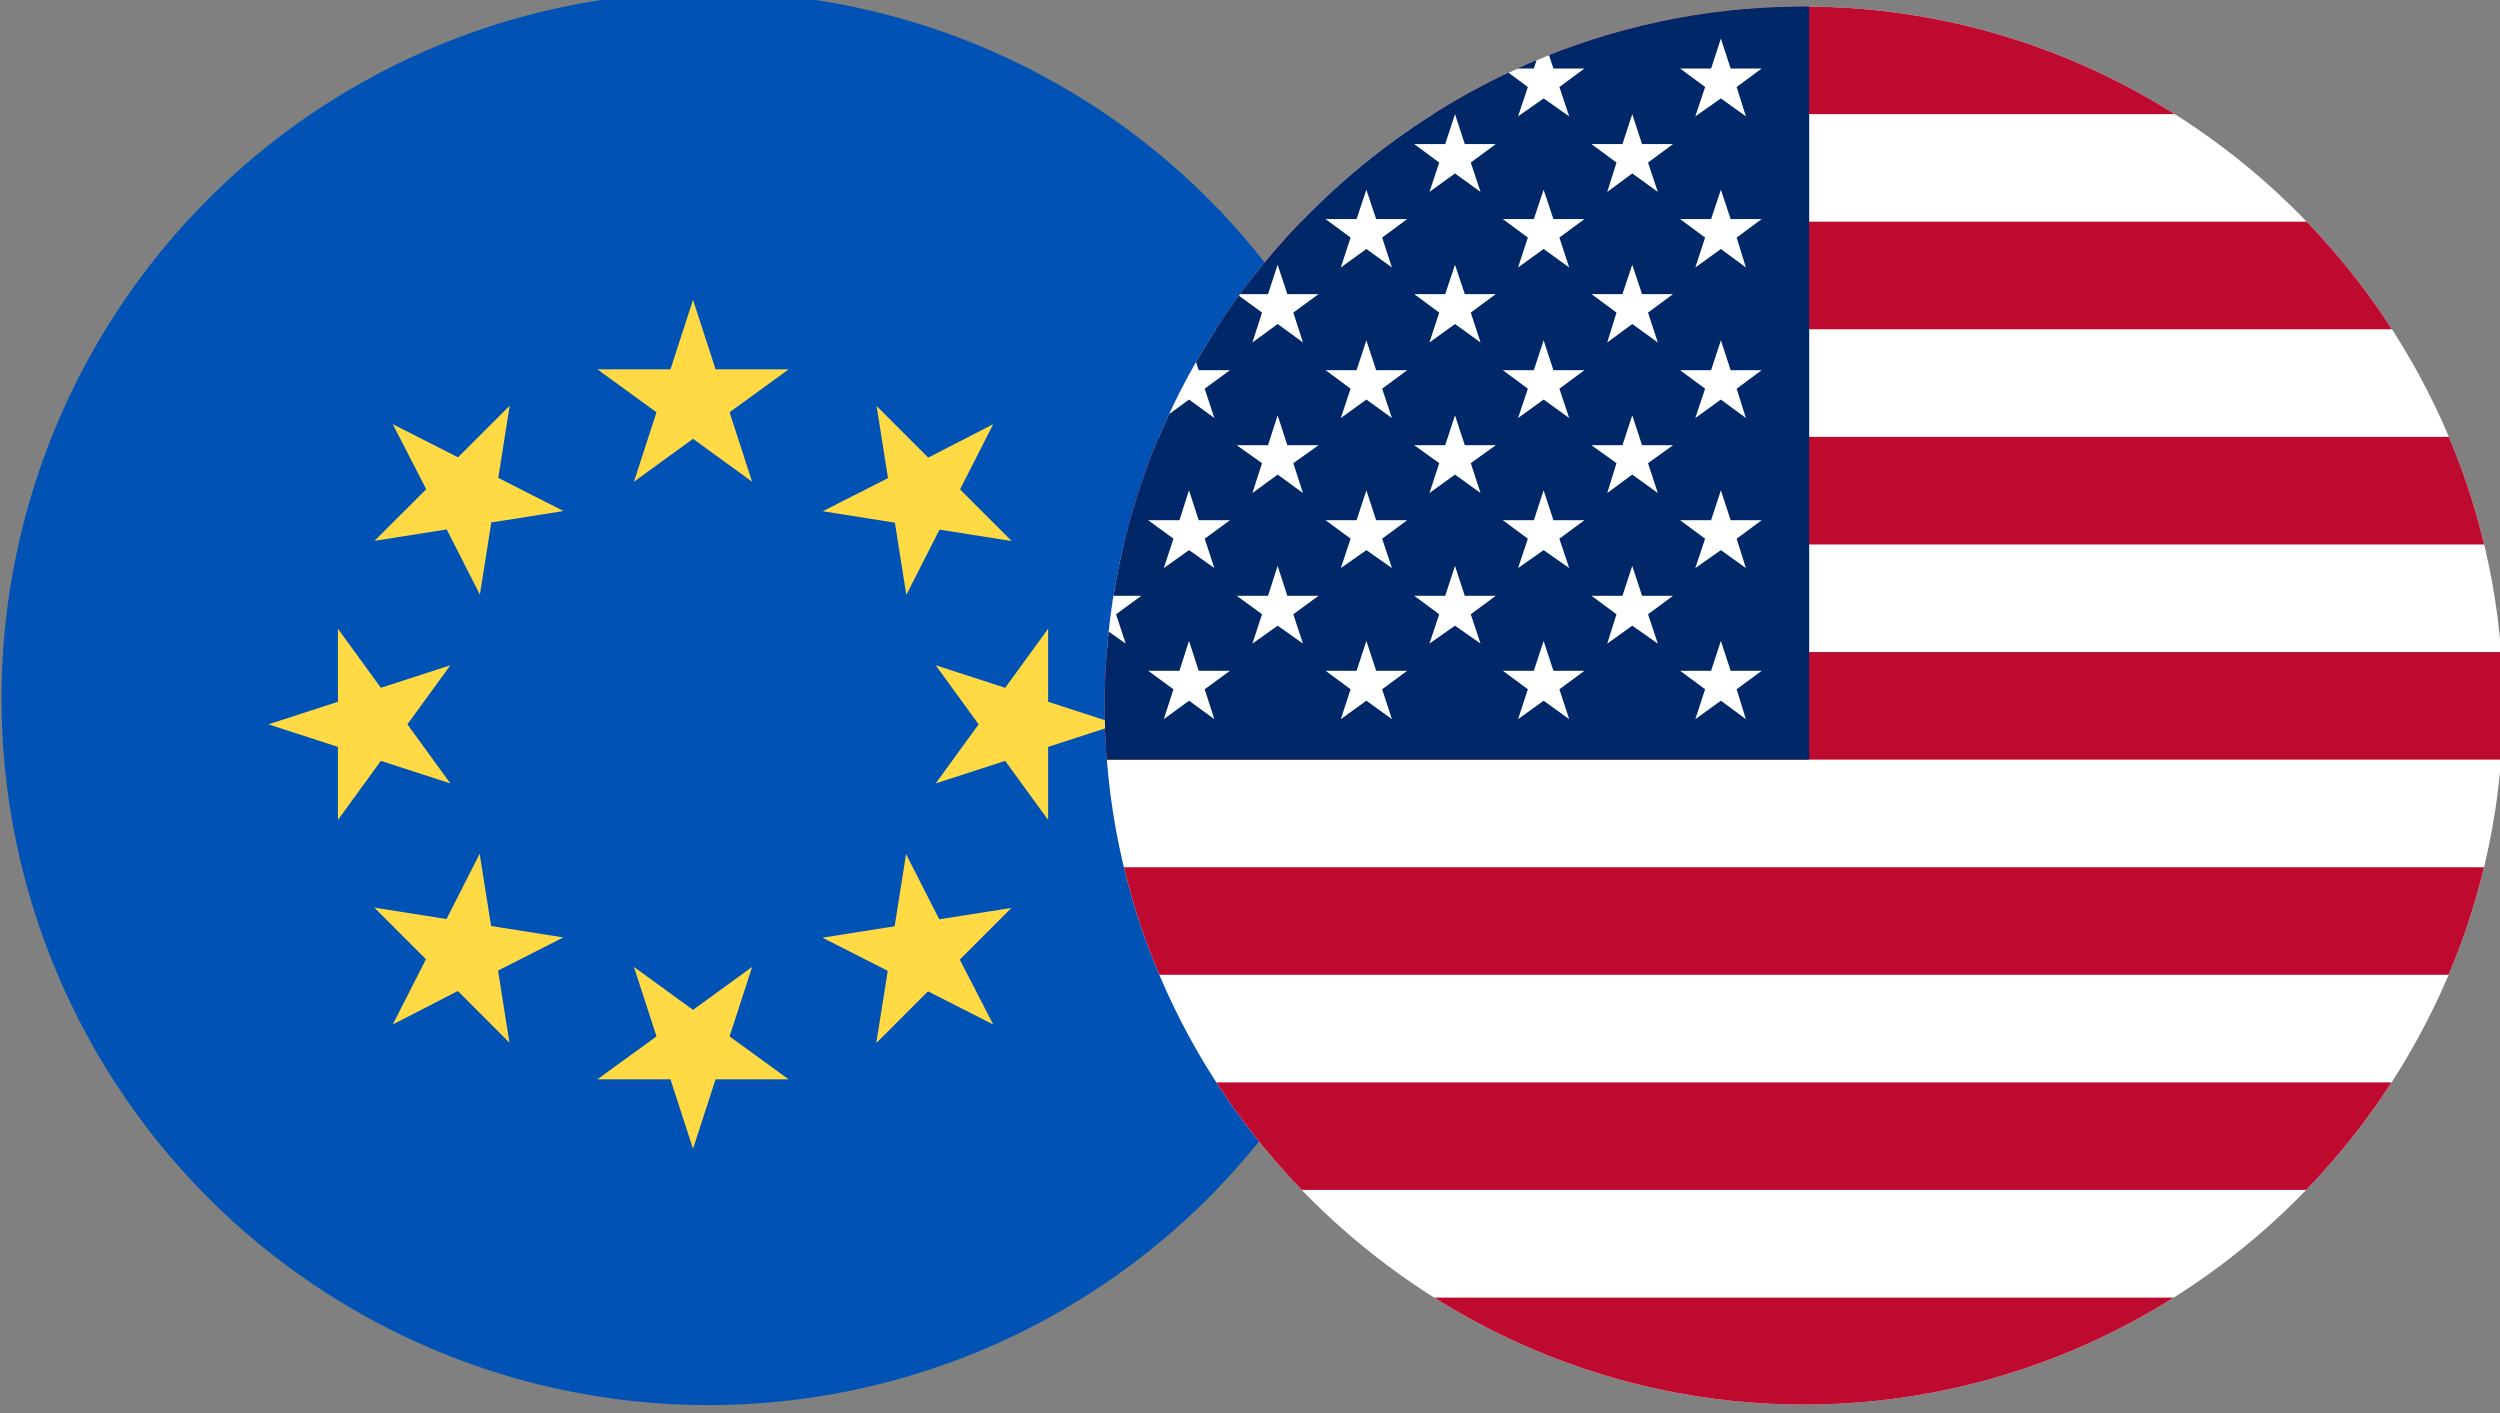
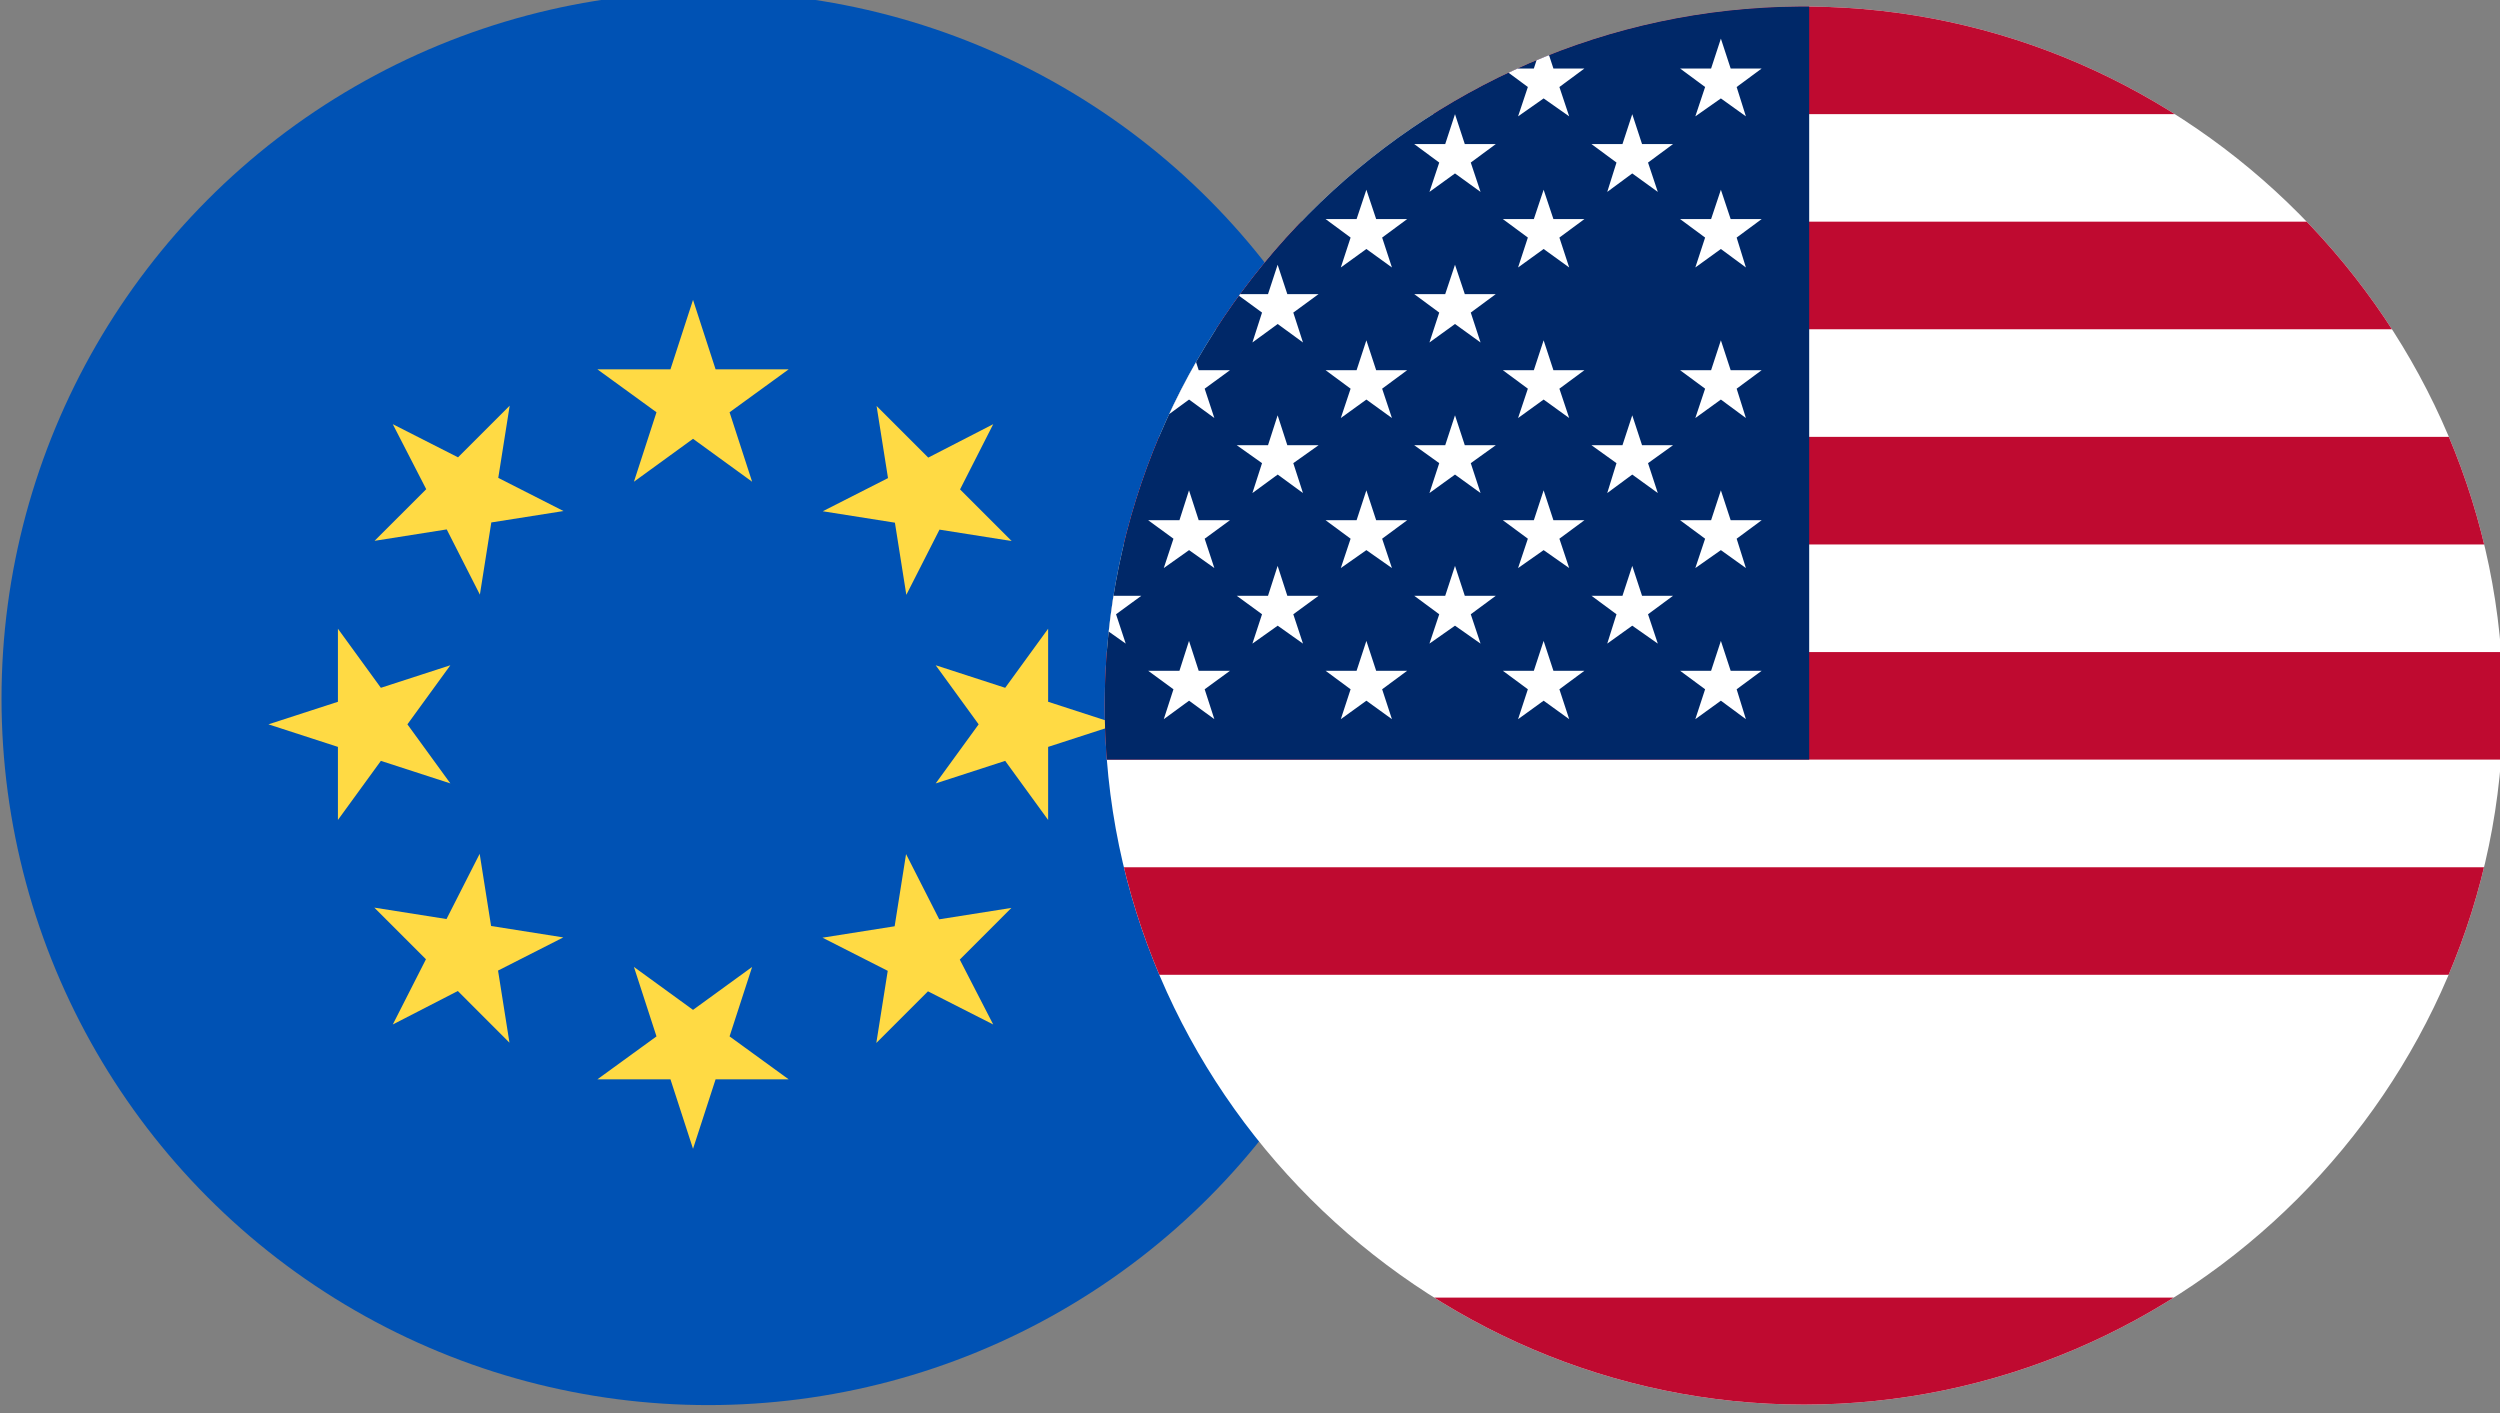
<svg xmlns="http://www.w3.org/2000/svg" width="100%" height="100%" viewBox="0 0 46 26" version="1.1" xml:space="preserve" style="fill-rule:evenodd;clip-rule:evenodd;stroke-linejoin:round;stroke-miterlimit:2;">
  <rect x="0" y="0" width="46" height="26" fill="#808080" stroke="none" />
  <g id="Artboard1" transform="matrix(0.951,0,0,0.94,0.512,0)">
    <rect x="-0.538" y="0" width="48.382" height="27.672" style="fill:none;" />
    <clipPath id="_clip1">
      <rect x="-0.538" y="0" width="48.382" height="27.672" />
    </clipPath>
    <g clip-path="url(#_clip1)">
      <g id="Group_40605" transform="matrix(1.052,0,0,1.064,-143.581,-524.712)">
        <g id="eur-2" transform="matrix(1,0,0,1,135.889,493)">
          <g id="Ellipse_2272-2" transform="matrix(1,0,0,1,0.111,0)">
            <circle cx="13" cy="13" r="13" style="fill:rgb(0,82,180);" />
          </g>
          <g id="Group_37564-2" transform="matrix(1,0,0,1,5.02,5.667)">
            <g id="Path_87824-2" transform="matrix(1,0,0,1,-214.841,-100.174)">
              <path d="M222.65,100.174L223.065,101.452L224.409,101.452L223.322,102.242L223.737,103.52L222.65,102.73L221.563,103.52L221.978,102.242L220.891,101.452L222.235,101.452L222.65,100.174Z" style="fill:rgb(255,218,68);fill-rule:nonzero;" />
            </g>
            <g id="Path_87825-2" transform="matrix(1,0,0,1,-137.08,-137.079)">
              <path d="M139.367,139.366L140.567,139.976L141.517,139.026L141.307,140.354L142.507,140.964L141.179,141.174L140.969,142.502L140.359,141.302L139.032,141.512L139.982,140.562L139.367,139.366Z" style="fill:rgb(255,218,68);fill-rule:nonzero;" />
            </g>
            <g id="Path_87826-2" transform="matrix(1,0,0,1,-100.175,-214.84)">
              <path d="M100.175,222.649L101.453,222.234L101.453,220.89L102.243,221.977L103.521,221.562L102.731,222.649L103.521,223.736L102.243,223.321L101.453,224.408L101.453,223.064L100.175,222.649Z" style="fill:rgb(255,218,68);fill-rule:nonzero;" />
            </g>
            <g id="Path_87827-2" transform="matrix(1,0,0,1,-137.08,-293.424)">
              <path d="M139.367,306.755L139.977,305.555L139.027,304.605L140.355,304.815L140.965,303.615L141.175,304.943L142.503,305.153L141.303,305.763L141.513,307.09L140.563,306.139L139.367,306.755Z" style="fill:rgb(255,218,68);fill-rule:nonzero;" />
            </g>
            <g id="Path_87828-2" transform="matrix(1,0,0,1,-214.841,-332.774)">
              <path d="M222.65,348.392L222.235,347.114L220.891,347.114L221.978,346.324L221.563,345.046L222.65,345.836L223.737,345.046L223.322,346.324L224.409,347.114L223.065,347.114L222.65,348.392Z" style="fill:rgb(255,218,68);fill-rule:nonzero;" />
            </g>
            <g id="Path_87829-2" transform="matrix(1,0,0,1,-293.427,-293.424)">
              <path d="M306.757,306.755L305.557,306.145L304.607,307.095L304.817,305.768L303.617,305.158L304.944,304.948L305.154,303.62L305.764,304.82L307.092,304.61L306.142,305.561L306.757,306.755Z" style="fill:rgb(255,218,68);fill-rule:nonzero;" />
            </g>
            <g id="Path_87830-2" transform="matrix(1,0,0,1,-332.774,-214.84)">
              <path d="M348.392,222.649L347.114,223.064L347.114,224.408L346.324,223.321L345.046,223.736L345.836,222.649L345.046,221.562L346.324,221.977L347.114,220.89L347.114,222.234L348.392,222.649Z" style="fill:rgb(255,218,68);fill-rule:nonzero;" />
            </g>
            <g id="Path_87831-2" transform="matrix(1,0,0,1,-293.427,-137.08)">
              <path d="M306.757,139.367L306.147,140.567L307.097,141.517L305.769,141.307L305.159,142.507L304.949,141.179L303.622,140.969L304.822,140.359L304.612,139.032L305.562,139.982L306.757,139.367Z" style="fill:rgb(255,218,68);fill-rule:nonzero;" />
            </g>
          </g>
        </g>
        <g id="Group_37567-2" transform="matrix(1,0,0,1,156.382,493.271)">
          <g id="Group_37565-2">
            <clipPath id="_clip2">
              <path d="M12.865,0C19.883,0.053 25.628,5.842 25.628,12.86C25.628,19.914 19.822,25.72 12.768,25.72C5.713,25.72 -0.092,19.914 -0.092,12.86C-0.092,5.842 5.652,0.053 12.67,0" />
            </clipPath>
            <g clip-path="url(#_clip2)">
              <g id="Rectangle_1066-2" transform="matrix(1,0,0,1,-6.69,0)">
                <rect x="0" y="0" width="48.886" height="25.73" style="fill:white;" />
              </g>
              <g id="Rectangle_1067-2" transform="matrix(1,0,0,1,-6.69,0)">
                <rect x="0" y="0" width="48.886" height="1.979" style="fill:rgb(191,10,48);" />
              </g>
              <g id="Rectangle_1068-2" transform="matrix(1,0,0,1,-6.69,3.958)">
                <rect x="0" y="0" width="48.886" height="1.979" style="fill:rgb(191,10,48);" />
              </g>
              <g id="Rectangle_1069-2" transform="matrix(1,0,0,1,-6.69,7.917)">
                <rect x="0" y="0" width="48.886" height="1.979" style="fill:rgb(191,10,48);" />
              </g>
              <g id="Rectangle_1070-2" transform="matrix(1,0,0,1,-6.69,11.875)">
                <rect x="0" y="0" width="48.886" height="1.979" style="fill:rgb(191,10,48);" />
              </g>
              <g id="Rectangle_1071-2" transform="matrix(1,0,0,1,-6.69,15.834)">
                <rect x="0" y="0" width="48.886" height="1.979" style="fill:rgb(191,10,48);" />
              </g>
              <g id="Rectangle_1072-2" transform="matrix(1,0,0,1,-6.69,19.792)">
-                 <rect x="0" y="0" width="48.886" height="1.979" style="fill:rgb(191,10,48);" />
-               </g>
+                 </g>
              <g id="Rectangle_1073-2" transform="matrix(1,0,0,1,-6.69,23.751)">
                <rect x="0" y="0" width="48.886" height="1.979" style="fill:rgb(191,10,48);" />
              </g>
              <g id="Rectangle_1074-2" transform="matrix(1,0,0,1,-6.69,0)">
                <rect x="0" y="0" width="19.554" height="13.854" style="fill:rgb(0,40,104);" />
              </g>
              <g id="Path_87832-2" transform="matrix(1,0,0,1,-351.7,-1027.15)">
                <path d="M346.64,1027.74L346.818,1028.29L347.393,1028.29L346.928,1028.63L347.106,1029.17L346.641,1028.84L346.176,1029.17L346.354,1028.63L345.889,1028.29L346.464,1028.29L346.64,1027.74Z" style="fill:white;" />
              </g>
              <g id="Path_87833-2" transform="matrix(1,0,0,1,-585.94,-1027.15)">
                <path d="M584.139,1027.74L584.317,1028.29L584.892,1028.29L584.427,1028.63L584.605,1029.17L584.139,1028.84L583.674,1029.17L583.852,1028.63L583.387,1028.29L583.962,1028.29L584.139,1027.74Z" style="fill:white;" />
              </g>
              <g id="Path_87834-2" transform="matrix(1,0,0,1,-820.181,-1027.15)">
                <path d="M821.639,1027.74L821.817,1028.29L822.392,1028.29L821.927,1028.63L822.105,1029.17L821.64,1028.84L821.175,1029.17L821.353,1028.63L820.888,1028.29L821.463,1028.29L821.639,1027.74Z" style="fill:white;" />
              </g>
              <g id="Path_87835-2" transform="matrix(1,0,0,1,-1054.42,-1027.15)">
                <path d="M1059.14,1027.74L1059.32,1028.29L1059.89,1028.29L1059.43,1028.63L1059.61,1029.17L1059.14,1028.84L1058.67,1029.17L1058.85,1028.63L1058.39,1028.29L1058.96,1028.29L1059.14,1027.74Z" style="fill:white;" />
              </g>
              <g id="Path_87836-2" transform="matrix(1,0,0,1,-1288.66,-1027.15)">
                <path d="M1296.64,1027.74L1296.82,1028.29L1297.39,1028.29L1296.93,1028.63L1297.11,1029.17L1296.64,1028.84L1296.17,1029.17L1296.35,1028.63L1295.89,1028.29L1296.46,1028.29L1296.64,1027.74Z" style="fill:white;" />
              </g>
              <g id="Path_87837-2" transform="matrix(1,0,0,1,-1522.9,-1027.15)">
                <path d="M1534.14,1027.74L1534.32,1028.29L1534.89,1028.29L1534.43,1028.63L1534.6,1029.17L1534.14,1028.84L1533.67,1029.17L1533.85,1028.63L1533.39,1028.29L1533.96,1028.29L1534.14,1027.74Z" style="fill:white;" />
              </g>
              <g id="Path_87838-2" transform="matrix(1,0,0,1,-468.82,-1126.72)">
                <path d="M465.39,1128.7L465.568,1129.25L466.143,1129.25L465.677,1129.59L465.855,1130.13L465.39,1129.79L464.925,1130.13L465.103,1129.59L464.637,1129.25L465.212,1129.25L465.39,1128.7Z" style="fill:white;" />
              </g>
              <g id="Path_87839-2" transform="matrix(1,0,0,1,-703.061,-1126.72)">
                <path d="M702.889,1128.7L703.067,1129.25L703.642,1129.25L703.177,1129.59L703.355,1130.13L702.889,1129.79L702.424,1130.13L702.601,1129.59L702.136,1129.25L702.711,1129.25L702.889,1128.7Z" style="fill:white;" />
              </g>
              <g id="Path_87840-2" transform="matrix(1,0,0,1,-937.302,-1126.72)">
                <path d="M940.39,1128.7L940.568,1129.25L941.143,1129.25L940.678,1129.59L940.856,1130.13L940.391,1129.79L939.926,1130.13L940.103,1129.59L939.638,1129.25L940.213,1129.25L940.39,1128.7Z" style="fill:white;" />
              </g>
              <g id="Path_87841-2" transform="matrix(1,0,0,1,-1171.54,-1126.72)">
                <path d="M1177.89,1128.7L1178.07,1129.25L1178.64,1129.25L1178.18,1129.59L1178.36,1130.13L1177.89,1129.79L1177.42,1130.13L1177.6,1129.59L1177.14,1129.25L1177.71,1129.25L1177.89,1128.7Z" style="fill:white;" />
              </g>
              <g id="Path_87842-2" transform="matrix(1,0,0,1,-1405.78,-1126.72)">
                <path d="M1415.39,1128.7L1415.57,1129.25L1416.14,1129.25L1415.68,1129.59L1415.86,1130.13L1415.39,1129.79L1414.93,1130.13L1415.1,1129.59L1414.64,1129.25L1415.21,1129.25L1415.39,1128.7Z" style="fill:white;" />
              </g>
              <g id="Path_87843-2" transform="matrix(1,0,0,1,-351.7,-1226.3)">
                <path d="M346.64,1229.67L346.818,1230.21L347.393,1230.21L346.928,1230.55L347.106,1231.1L346.641,1230.76L346.176,1231.1L346.354,1230.55L345.889,1230.21L346.464,1230.21L346.64,1229.67Z" style="fill:white;" />
              </g>
              <g id="Path_87844-2" transform="matrix(1,0,0,1,-585.94,-1226.3)">
                <path d="M584.139,1229.67L584.317,1230.21L584.892,1230.21L584.427,1230.55L584.605,1231.1L584.139,1230.76L583.674,1231.1L583.852,1230.55L583.387,1230.21L583.962,1230.21L584.139,1229.67Z" style="fill:white;" />
              </g>
              <g id="Path_87845-2" transform="matrix(1,0,0,1,-820.181,-1226.3)">
                <path d="M821.639,1229.67L821.817,1230.21L822.392,1230.21L821.927,1230.55L822.105,1231.1L821.64,1230.76L821.175,1231.1L821.353,1230.55L820.888,1230.21L821.463,1230.21L821.639,1229.67Z" style="fill:white;" />
              </g>
              <g id="Path_87846-2" transform="matrix(1,0,0,1,-1054.42,-1226.3)">
                <path d="M1059.14,1229.67L1059.32,1230.21L1059.89,1230.21L1059.43,1230.55L1059.61,1231.1L1059.14,1230.76L1058.67,1231.1L1058.85,1230.55L1058.39,1230.21L1058.96,1230.21L1059.14,1229.67Z" style="fill:white;" />
              </g>
              <g id="Path_87847-2" transform="matrix(1,0,0,1,-1288.66,-1226.3)">
                <path d="M1296.64,1229.67L1296.82,1230.21L1297.39,1230.21L1296.93,1230.55L1297.11,1231.1L1296.64,1230.76L1296.17,1231.1L1296.35,1230.55L1295.89,1230.21L1296.46,1230.21L1296.64,1229.67Z" style="fill:white;" />
              </g>
              <g id="Path_87848-2" transform="matrix(1,0,0,1,-1522.9,-1226.3)">
                <path d="M1534.14,1229.67L1534.32,1230.21L1534.89,1230.21L1534.43,1230.55L1534.6,1231.1L1534.14,1230.76L1533.67,1231.1L1533.85,1230.55L1533.39,1230.21L1533.96,1230.21L1534.14,1229.67Z" style="fill:white;" />
              </g>
              <g id="Path_87849-2" transform="matrix(1,0,0,1,-468.82,-1325.88)">
                <path d="M465.39,1330.63L465.568,1331.17L466.143,1331.17L465.677,1331.51L465.855,1332.06L465.39,1331.72L464.925,1332.06L465.103,1331.51L464.637,1331.17L465.212,1331.17L465.39,1330.63Z" style="fill:white;" />
              </g>
              <g id="Path_87850-2" transform="matrix(1,0,0,1,-703.061,-1325.88)">
                <path d="M702.889,1330.63L703.067,1331.17L703.642,1331.17L703.177,1331.51L703.355,1332.06L702.889,1331.72L702.424,1332.06L702.601,1331.51L702.136,1331.17L702.711,1331.17L702.889,1330.63Z" style="fill:white;" />
              </g>
              <g id="Path_87851-2" transform="matrix(1,0,0,1,-937.302,-1325.88)">
                <path d="M940.39,1330.63L940.568,1331.17L941.143,1331.17L940.678,1331.51L940.856,1332.06L940.391,1331.72L939.926,1332.06L940.103,1331.51L939.638,1331.17L940.213,1331.17L940.39,1330.63Z" style="fill:white;" />
              </g>
              <g id="Path_87852-2" transform="matrix(1,0,0,1,-1171.54,-1325.88)">
                <path d="M1177.89,1330.63L1178.07,1331.17L1178.64,1331.17L1178.18,1331.51L1178.36,1332.06L1177.89,1331.72L1177.42,1332.06L1177.6,1331.51L1177.14,1331.17L1177.71,1331.17L1177.89,1330.63Z" style="fill:white;" />
              </g>
              <g id="Path_87853-2" transform="matrix(1,0,0,1,-1405.78,-1325.88)">
-                 <path d="M1415.39,1330.63L1415.57,1331.17L1416.14,1331.17L1415.68,1331.51L1415.86,1332.06L1415.39,1331.72L1414.93,1332.06L1415.1,1331.51L1414.64,1331.17L1415.21,1331.17L1415.39,1330.63Z" style="fill:white;" />
-               </g>
+                 </g>
              <g id="Path_87854-2" transform="matrix(1,0,0,1,-351.7,-1425.45)">
                <path d="M346.64,1431.59L346.818,1432.14L347.393,1432.14L346.928,1432.48L347.106,1433.02L346.641,1432.68L346.176,1433.02L346.354,1432.48L345.889,1432.14L346.464,1432.14L346.64,1431.59Z" style="fill:white;" />
              </g>
              <g id="Path_87855-2" transform="matrix(1,0,0,1,-585.94,-1425.45)">
                <path d="M584.139,1431.59L584.317,1432.14L584.892,1432.14L584.427,1432.48L584.605,1433.02L584.139,1432.68L583.674,1433.02L583.852,1432.48L583.387,1432.14L583.962,1432.14L584.139,1431.59Z" style="fill:white;" />
              </g>
              <g id="Path_87856-2" transform="matrix(1,0,0,1,-820.181,-1425.45)">
                <path d="M821.639,1431.59L821.817,1432.14L822.392,1432.14L821.927,1432.48L822.105,1433.02L821.64,1432.68L821.175,1433.02L821.353,1432.48L820.888,1432.14L821.463,1432.14L821.639,1431.59Z" style="fill:white;" />
              </g>
              <g id="Path_87857-2" transform="matrix(1,0,0,1,-1054.42,-1425.45)">
                <path d="M1059.14,1431.59L1059.32,1432.14L1059.89,1432.14L1059.43,1432.48L1059.61,1433.02L1059.14,1432.68L1058.67,1433.02L1058.85,1432.48L1058.39,1432.14L1058.96,1432.14L1059.14,1431.59Z" style="fill:white;" />
              </g>
              <g id="Path_87858-2" transform="matrix(1,0,0,1,-1288.66,-1425.45)">
                <path d="M1296.64,1431.59L1296.82,1432.14L1297.39,1432.14L1296.93,1432.48L1297.11,1433.02L1296.64,1432.68L1296.17,1433.02L1296.35,1432.48L1295.89,1432.14L1296.46,1432.14L1296.64,1431.59Z" style="fill:white;" />
              </g>
              <g id="Path_87859-2" transform="matrix(1,0,0,1,-1522.9,-1425.45)">
                <path d="M1534.14,1431.59L1534.32,1432.14L1534.89,1432.14L1534.43,1432.48L1534.6,1433.02L1534.14,1432.68L1533.67,1433.02L1533.85,1432.48L1533.39,1432.14L1533.96,1432.14L1534.14,1431.59Z" style="fill:white;" />
              </g>
              <g id="Path_87860-2" transform="matrix(1,0,0,1,-468.82,-1525.03)">
                <path d="M465.39,1532.55L465.568,1533.1L466.143,1533.1L465.677,1533.43L465.855,1533.98L465.39,1533.64L464.925,1533.98L465.103,1533.43L464.637,1533.1L465.212,1533.1L465.39,1532.55Z" style="fill:white;" />
              </g>
              <g id="Path_87861-2" transform="matrix(1,0,0,1,-703.061,-1525.03)">
                <path d="M702.889,1532.55L703.067,1533.1L703.642,1533.1L703.177,1533.43L703.355,1533.98L702.889,1533.64L702.424,1533.98L702.601,1533.43L702.136,1533.1L702.711,1533.1L702.889,1532.55Z" style="fill:white;" />
              </g>
              <g id="Path_87862-2" transform="matrix(1,0,0,1,-937.302,-1525.03)">
                <path d="M940.39,1532.55L940.568,1533.1L941.143,1533.1L940.678,1533.43L940.856,1533.98L940.391,1533.64L939.926,1533.98L940.103,1533.43L939.638,1533.1L940.213,1533.1L940.39,1532.55Z" style="fill:white;" />
              </g>
              <g id="Path_87863-2" transform="matrix(1,0,0,1,-1171.54,-1525.03)">
                <path d="M1177.89,1532.55L1178.07,1533.1L1178.64,1533.1L1178.18,1533.43L1178.36,1533.98L1177.89,1533.64L1177.42,1533.98L1177.6,1533.43L1177.14,1533.1L1177.71,1533.1L1177.89,1532.55Z" style="fill:white;" />
              </g>
              <g id="Path_87864-2" transform="matrix(1,0,0,1,-1405.78,-1525.03)">
                <path d="M1415.39,1532.55L1415.57,1533.1L1416.14,1533.1L1415.68,1533.43L1415.86,1533.98L1415.39,1533.64L1414.93,1533.98L1415.1,1533.43L1414.64,1533.1L1415.21,1533.1L1415.39,1532.55Z" style="fill:white;" />
              </g>
              <g id="Path_87865-2" transform="matrix(1,0,0,1,-351.7,-1624.61)">
                <path d="M346.64,1633.51L346.818,1634.06L347.393,1634.06L346.928,1634.4L347.106,1634.94L346.641,1634.61L346.176,1634.94L346.354,1634.4L345.889,1634.06L346.464,1634.06L346.64,1633.51Z" style="fill:white;" />
              </g>
              <g id="Path_87866-2" transform="matrix(1,0,0,1,-585.94,-1624.61)">
                <path d="M584.139,1633.51L584.317,1634.06L584.892,1634.06L584.427,1634.4L584.605,1634.94L584.139,1634.61L583.674,1634.94L583.852,1634.4L583.387,1634.06L583.962,1634.06L584.139,1633.51Z" style="fill:white;" />
              </g>
              <g id="Path_87867-2" transform="matrix(1,0,0,1,-820.181,-1624.61)">
                <path d="M821.639,1633.51L821.817,1634.06L822.392,1634.06L821.927,1634.4L822.105,1634.94L821.64,1634.61L821.175,1634.94L821.353,1634.4L820.888,1634.06L821.463,1634.06L821.639,1633.51Z" style="fill:white;" />
              </g>
              <g id="Path_87868-2" transform="matrix(1,0,0,1,-1054.42,-1624.61)">
                <path d="M1059.14,1633.51L1059.32,1634.06L1059.89,1634.06L1059.43,1634.4L1059.61,1634.94L1059.14,1634.61L1058.67,1634.94L1058.85,1634.4L1058.39,1634.06L1058.96,1634.06L1059.14,1633.51Z" style="fill:white;" />
              </g>
              <g id="Path_87869-2" transform="matrix(1,0,0,1,-1288.66,-1624.61)">
                <path d="M1296.64,1633.51L1296.82,1634.06L1297.39,1634.06L1296.93,1634.4L1297.11,1634.94L1296.64,1634.61L1296.17,1634.94L1296.35,1634.4L1295.89,1634.06L1296.46,1634.06L1296.64,1633.51Z" style="fill:white;" />
              </g>
              <g id="Path_87870-2" transform="matrix(1,0,0,1,-1522.9,-1624.61)">
                <path d="M1534.14,1633.51L1534.32,1634.06L1534.89,1634.06L1534.43,1634.4L1534.6,1634.94L1534.14,1634.61L1533.67,1634.94L1533.85,1634.4L1533.39,1634.06L1533.96,1634.06L1534.14,1633.51Z" style="fill:white;" />
              </g>
              <g id="Path_87871-2" transform="matrix(1,0,0,1,-468.82,-1724.18)">
                <path d="M465.39,1734.47L465.568,1735.02L466.143,1735.02L465.677,1735.36L465.855,1735.9L465.39,1735.57L464.925,1735.9L465.103,1735.36L464.637,1735.02L465.212,1735.02L465.39,1734.47Z" style="fill:white;" />
              </g>
              <g id="Path_87872-2" transform="matrix(1,0,0,1,-703.061,-1724.18)">
                <path d="M702.889,1734.47L703.067,1735.02L703.642,1735.02L703.177,1735.36L703.355,1735.9L702.889,1735.57L702.424,1735.9L702.601,1735.36L702.136,1735.02L702.711,1735.02L702.889,1734.47Z" style="fill:white;" />
              </g>
              <g id="Path_87873-2" transform="matrix(1,0,0,1,-937.302,-1724.18)">
                <path d="M940.39,1734.47L940.568,1735.02L941.143,1735.02L940.678,1735.36L940.856,1735.9L940.391,1735.57L939.926,1735.9L940.103,1735.36L939.638,1735.02L940.213,1735.02L940.39,1734.47Z" style="fill:white;" />
              </g>
              <g id="Path_87874-2" transform="matrix(1,0,0,1,-1171.54,-1724.18)">
                <path d="M1177.89,1734.47L1178.07,1735.02L1178.64,1735.02L1178.18,1735.36L1178.36,1735.9L1177.89,1735.57L1177.42,1735.9L1177.6,1735.36L1177.14,1735.02L1177.71,1735.02L1177.89,1734.47Z" style="fill:white;" />
              </g>
              <g id="Path_87875-2" transform="matrix(1,0,0,1,-1405.78,-1724.18)">
                <path d="M1415.39,1734.47L1415.57,1735.02L1416.14,1735.02L1415.68,1735.36L1415.86,1735.9L1415.39,1735.57L1414.93,1735.9L1415.1,1735.36L1414.64,1735.02L1415.21,1735.02L1415.39,1734.47Z" style="fill:white;" />
              </g>
              <g id="Path_87876-2" transform="matrix(1,0,0,1,-351.7,-1823.76)">
                <path d="M346.64,1835.43L346.818,1835.98L347.393,1835.98L346.928,1836.32L347.106,1836.87L346.641,1836.53L346.176,1836.87L346.354,1836.32L345.889,1835.98L346.464,1835.98L346.64,1835.43Z" style="fill:white;" />
              </g>
              <g id="Path_87877-2" transform="matrix(1,0,0,1,-585.94,-1823.76)">
                <path d="M584.139,1835.43L584.317,1835.98L584.892,1835.98L584.427,1836.32L584.605,1836.87L584.139,1836.53L583.674,1836.87L583.852,1836.32L583.387,1835.98L583.962,1835.98L584.139,1835.43Z" style="fill:white;" />
              </g>
              <g id="Path_87878-2" transform="matrix(1,0,0,1,-820.181,-1823.76)">
                <path d="M821.639,1835.43L821.817,1835.98L822.392,1835.98L821.927,1836.32L822.105,1836.87L821.64,1836.53L821.175,1836.87L821.353,1836.32L820.888,1835.98L821.463,1835.98L821.639,1835.43Z" style="fill:white;" />
              </g>
              <g id="Path_87879-2" transform="matrix(1,0,0,1,-1054.42,-1823.76)">
                <path d="M1059.14,1835.43L1059.32,1835.98L1059.89,1835.98L1059.43,1836.32L1059.61,1836.87L1059.14,1836.53L1058.67,1836.87L1058.85,1836.32L1058.39,1835.98L1058.96,1835.98L1059.14,1835.43Z" style="fill:white;" />
              </g>
              <g id="Path_87880-2" transform="matrix(1,0,0,1,-1288.66,-1823.76)">
                <path d="M1296.64,1835.43L1296.82,1835.98L1297.39,1835.98L1296.93,1836.32L1297.11,1836.87L1296.64,1836.53L1296.17,1836.87L1296.35,1836.32L1295.89,1835.98L1296.46,1835.98L1296.64,1835.43Z" style="fill:white;" />
              </g>
              <g id="Path_87881-2" transform="matrix(1,0,0,1,-1522.9,-1823.76)">
                <path d="M1534.14,1835.43L1534.32,1835.98L1534.89,1835.98L1534.43,1836.32L1534.6,1836.87L1534.14,1836.53L1533.67,1836.87L1533.85,1836.32L1533.39,1835.98L1533.96,1835.98L1534.14,1835.43Z" style="fill:white;" />
              </g>
            </g>
          </g>
        </g>
      </g>
    </g>
  </g>
</svg>